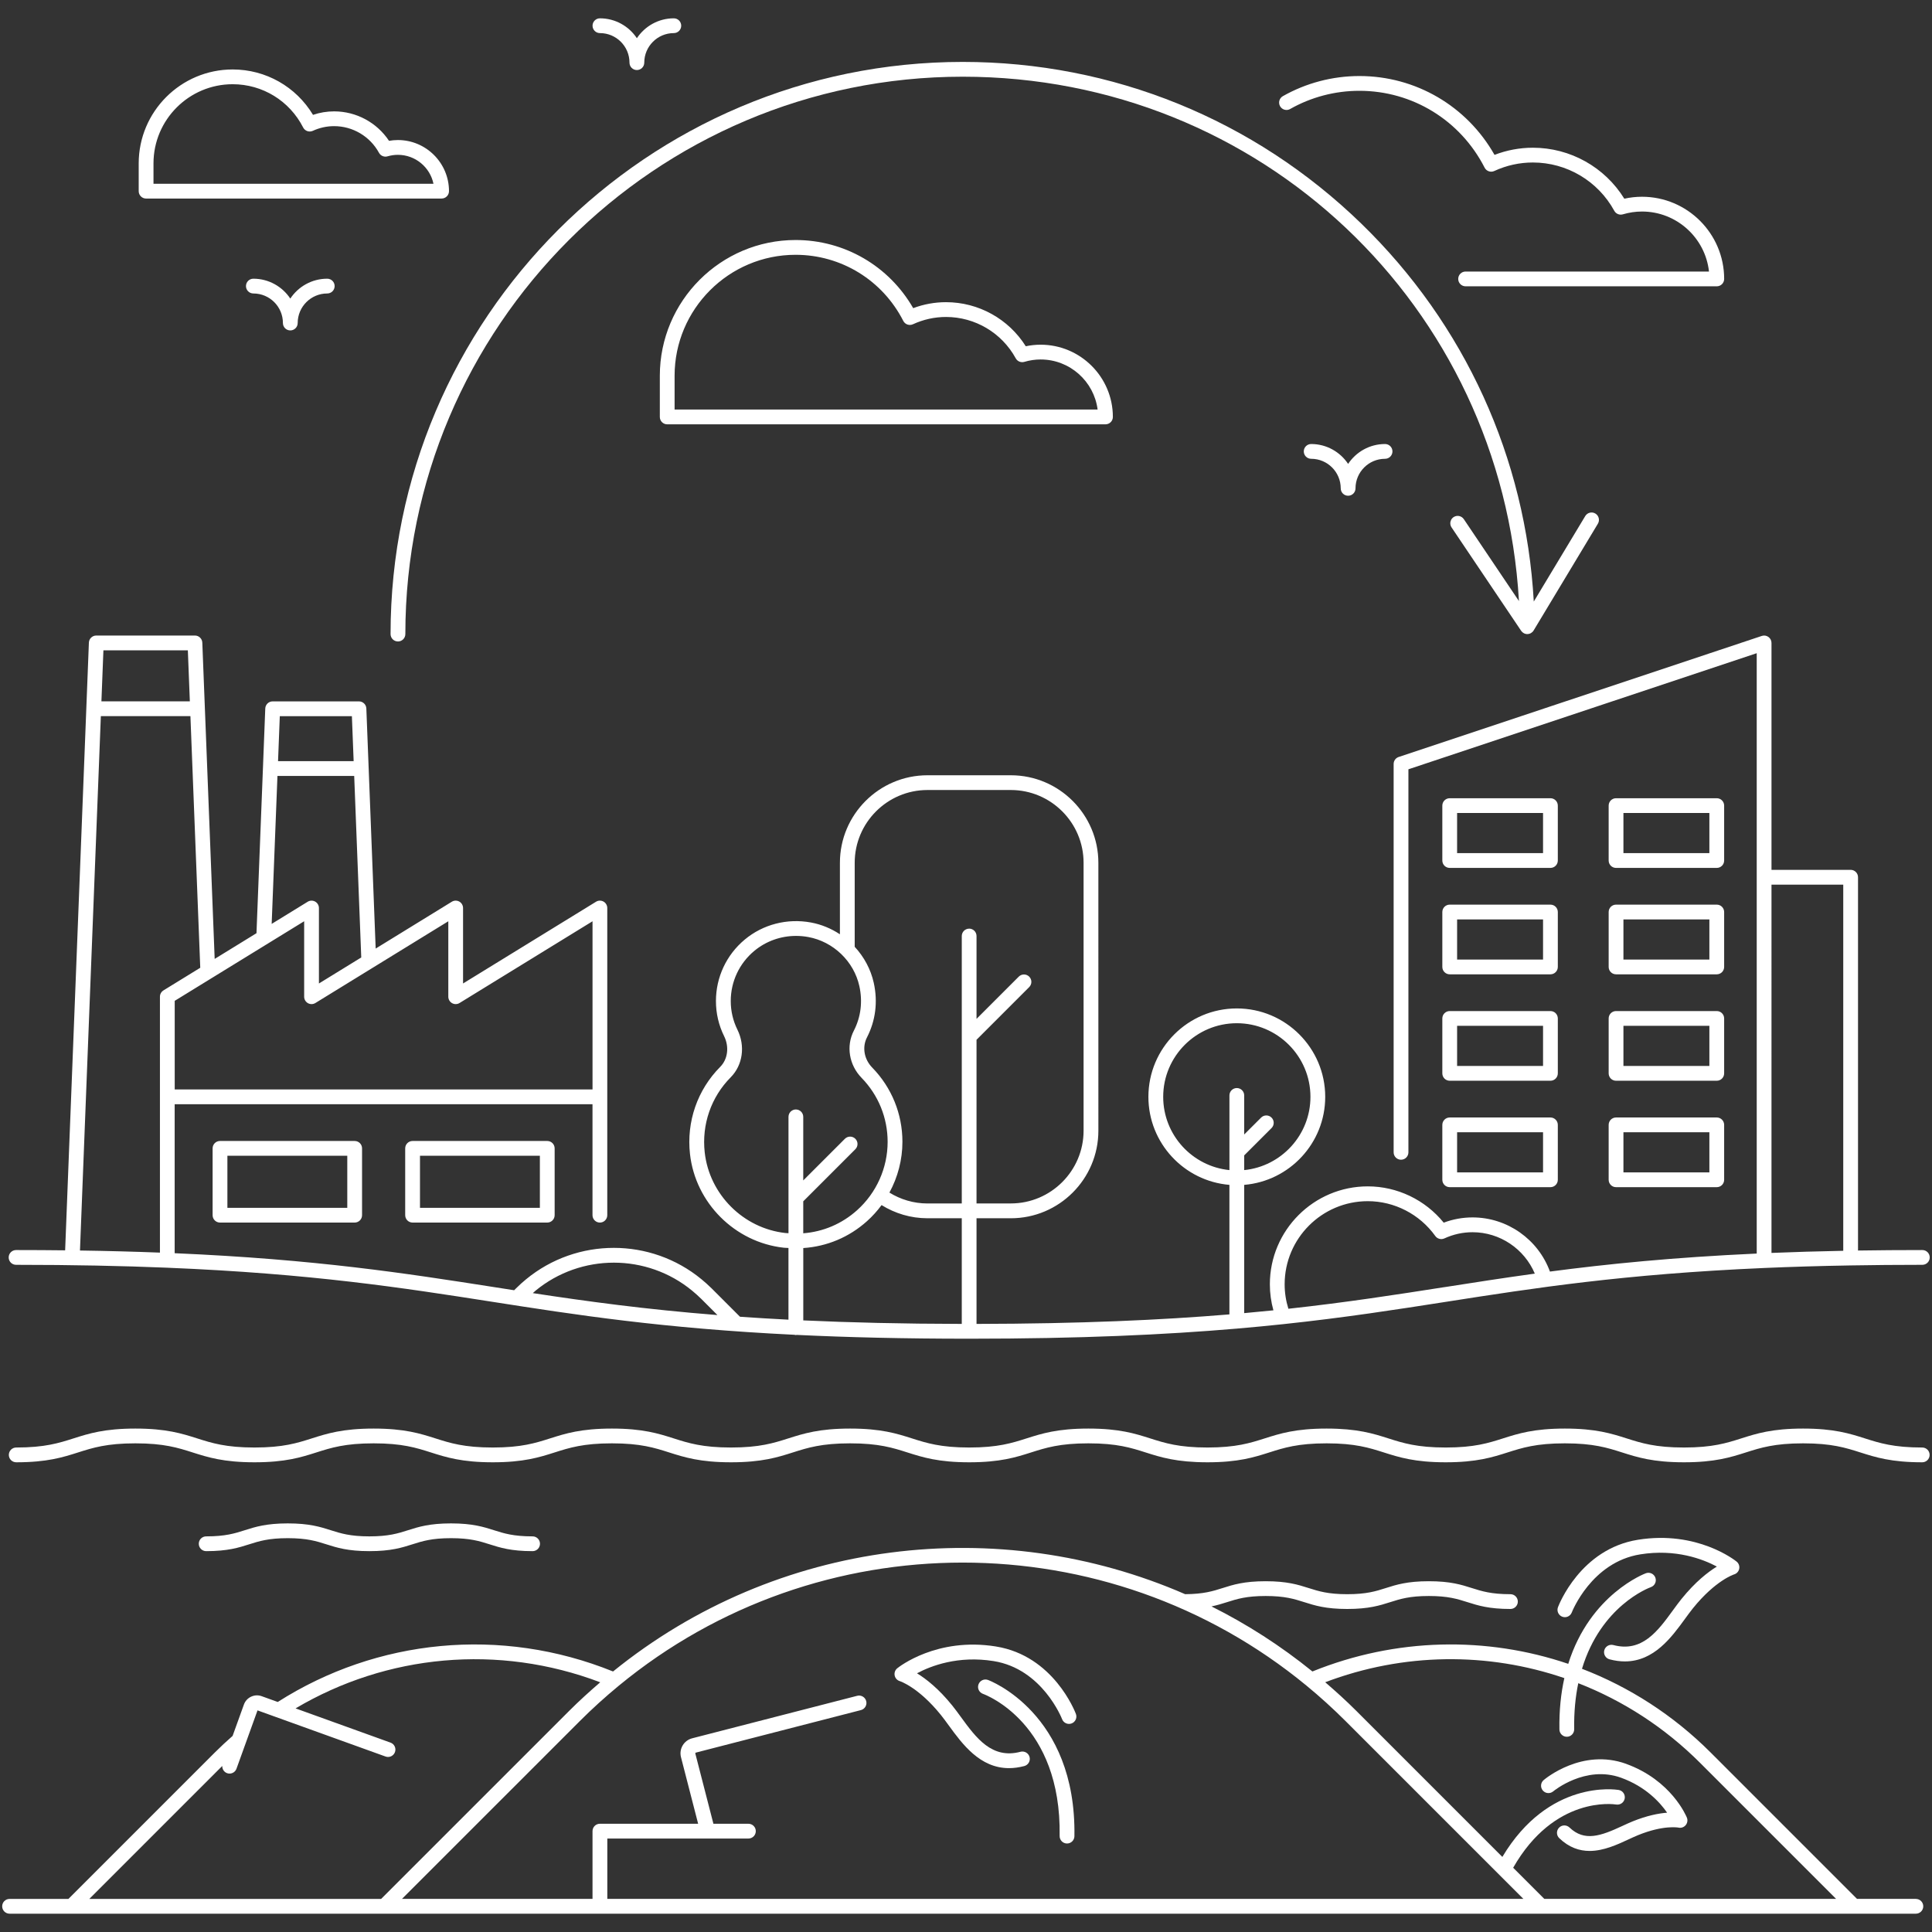
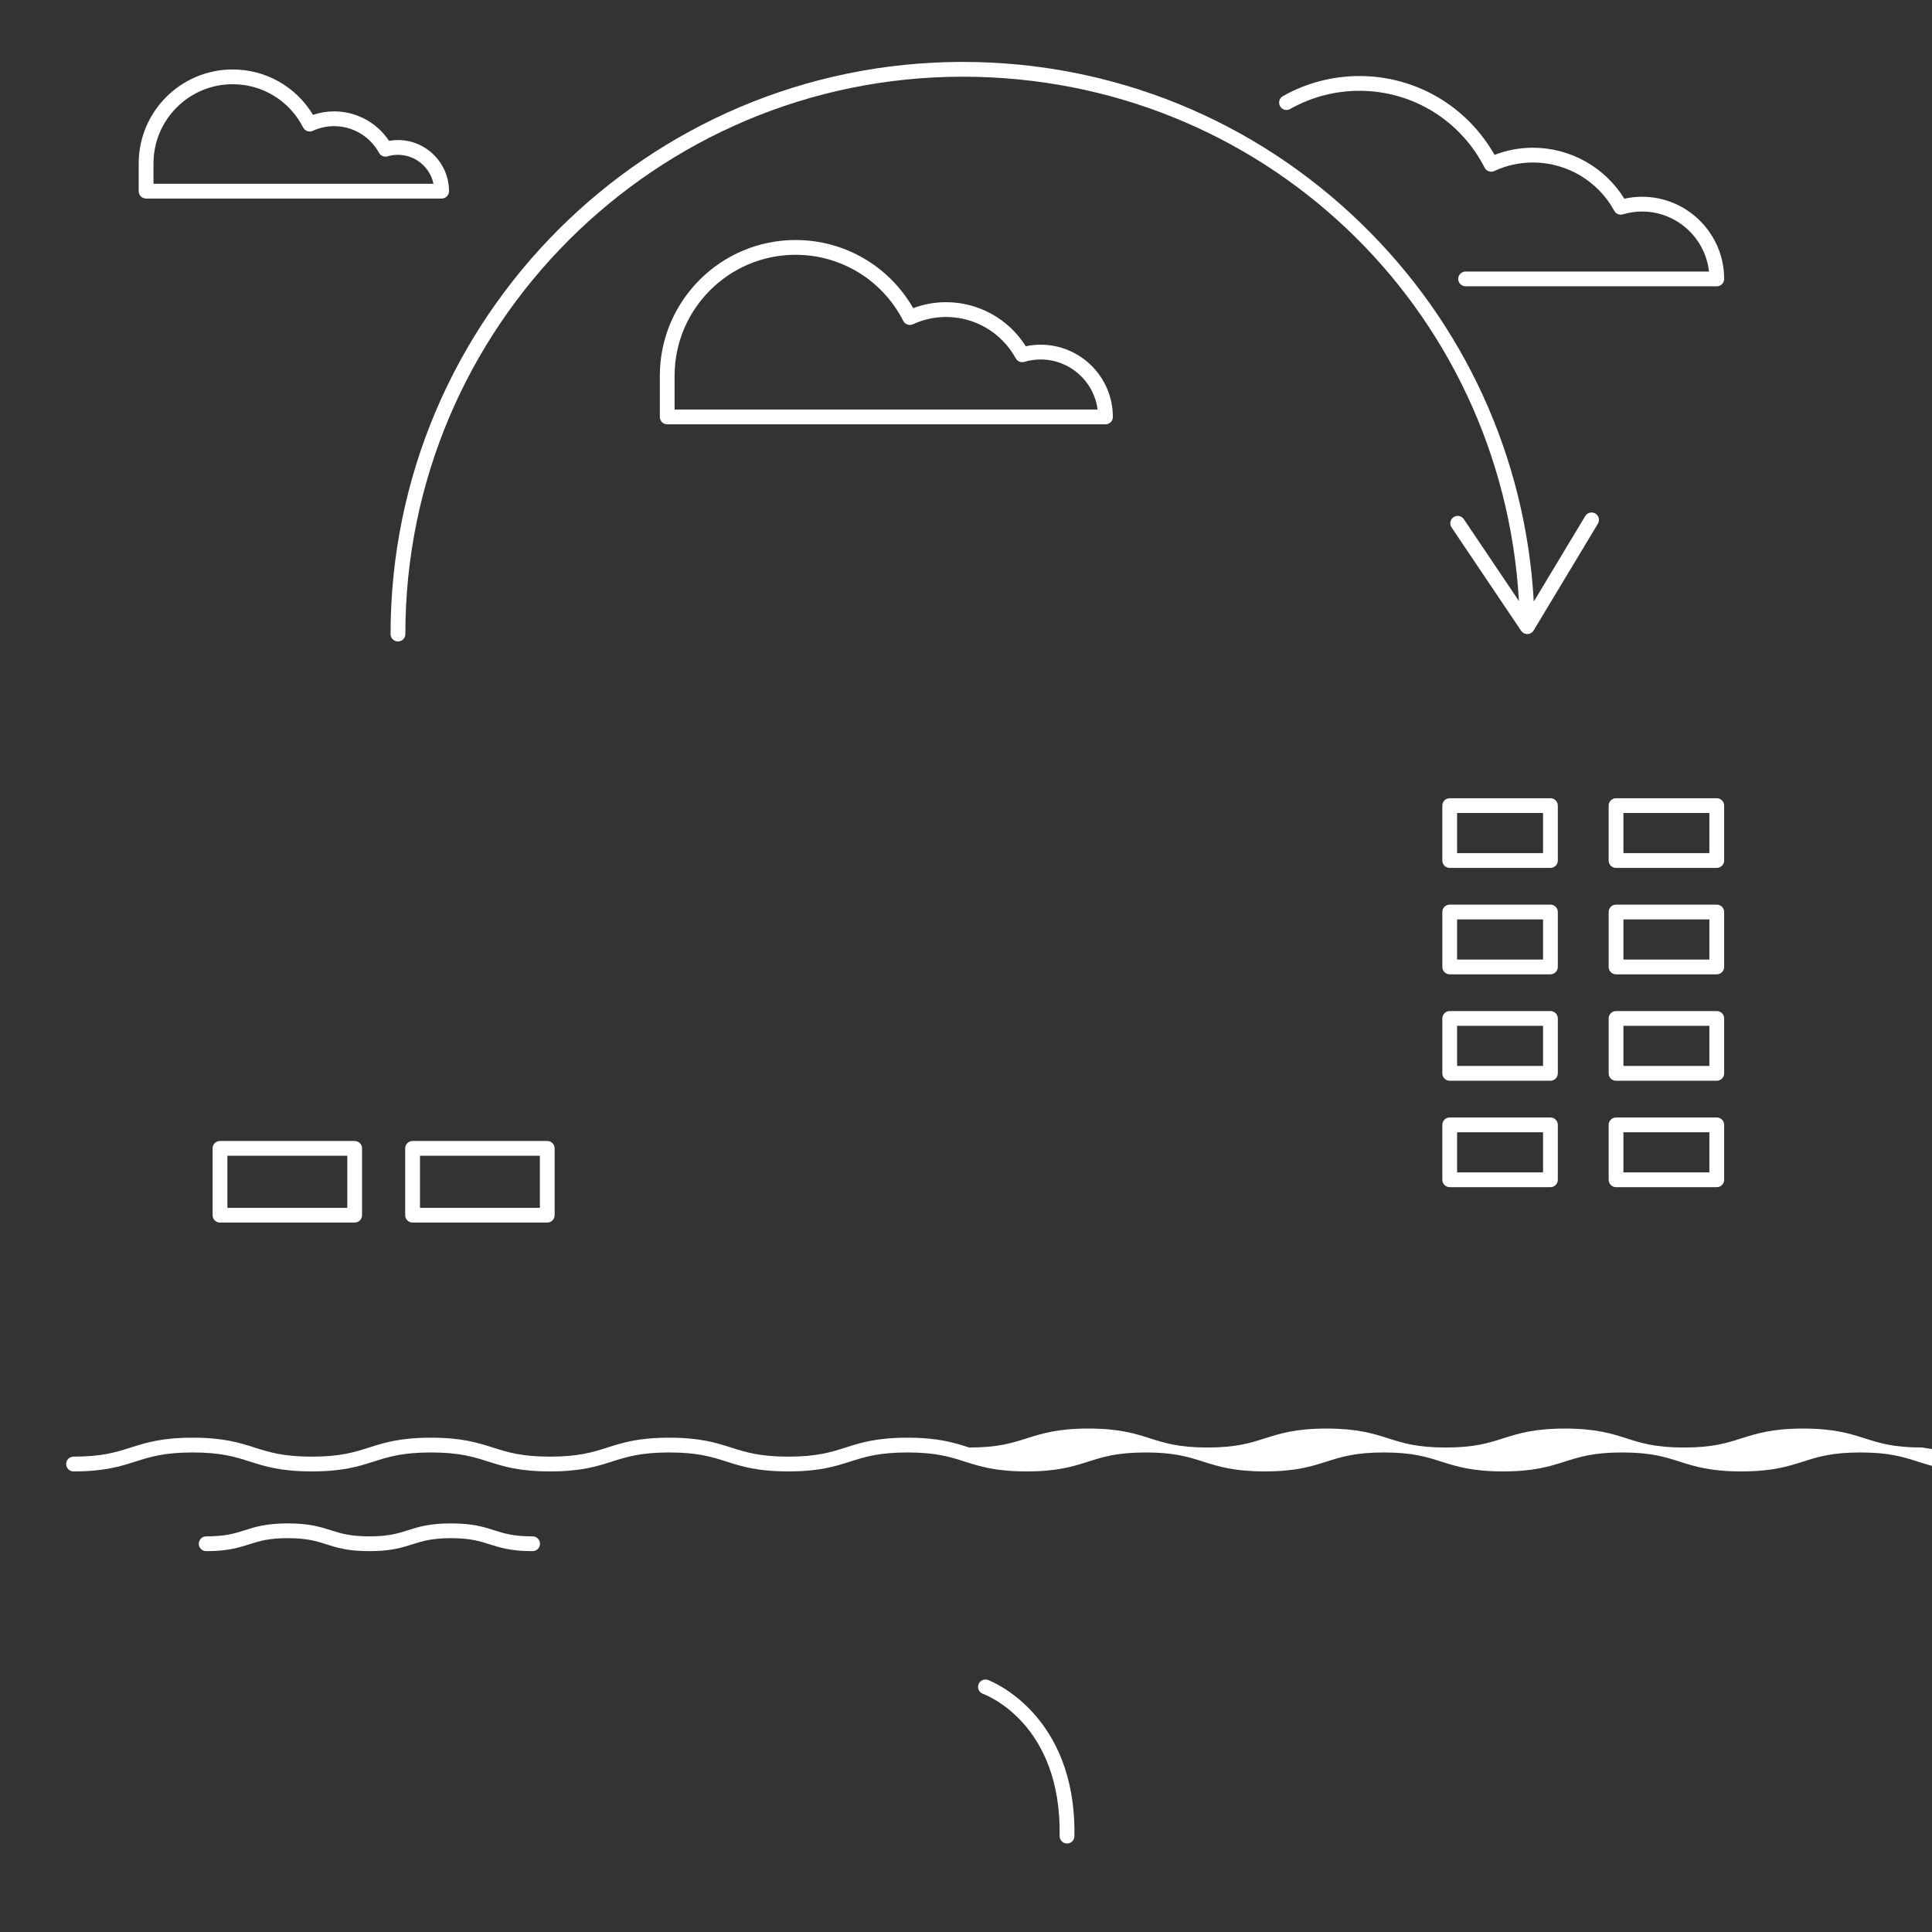
<svg xmlns="http://www.w3.org/2000/svg" viewBox="0 0 130 130">
  <rect x="0" y="0" width="130" height="130" fill="#333333" stroke="none" />
  <path fill="#fff" d="M26.778 43.163c.275 0 .497-.222.497-.497 0-20.68 16.824-37.505 37.504-37.505 20.041 0 36.28 15.417 37.428 35.284l-3.71-5.512c-.153-.228-.463-.289-.69-.136-.146.099-.224.262-.219.426.002.091.03.183.084.265l4.683 6.958c.095.14.255.224.425.219.17-.004.326-.096.414-.241l4.325-7.186c.14-.234.065-.542-.17-.683-.235-.142-.541-.065-.682.171l-3.462 5.751c-.541-9.657-4.632-18.657-11.605-25.43C84.376 8.031 74.851 4.166 64.778 4.166c-21.228 0-38.498 17.27-38.498 38.499 0 .275.222.497.497.497Z" />
  <path fill="#fff" d="M69.022 23.299c-1.156-1.839-3.178-2.966-5.366-2.966-.758 0-1.499.135-2.209.402-1.631-2.839-4.623-4.585-7.914-4.585-5.037 0-9.135 4.098-9.135 9.135v2.77c0 .275.222.497.497.497h29.49c.275 0 .497-.222.497-.497 0-2.68-2.18-4.861-4.861-4.861-.335 0-.67.035-1 .105Zm4.834 4.259H45.392v-2.273c0-4.489 3.652-8.14 8.14-8.14 3.07 0 5.847 1.705 7.248 4.448.121.237.407.338.651.225.708-.325 1.457-.49 2.225-.49 1.954 0 3.752 1.067 4.691 2.783.112.206.351.303.577.238.36-.107.729-.161 1.098-.161 1.963 0 3.59 1.471 3.834 3.369ZM86.81 7.335c1.413-.802 3.024-1.225 4.66-1.225 3.569 0 6.797 1.981 8.426 5.171.121.237.409.338.651.225.826-.38 1.7-.572 2.598-.572 2.281 0 4.379 1.245 5.476 3.25.112.206.354.304.577.238.422-.125.855-.189 1.288-.189 2.332 0 4.259 1.77 4.508 4.038H98.617c-.275 0-.497.222-.497.497s.222.497.497.497h16.901c.275 0 .497-.222.497-.497 0-3.049-2.481-5.529-5.529-5.529-.398 0-.797.044-1.189.131-1.315-2.126-3.638-3.43-6.152-3.43-.887 0-1.754.162-2.582.481-1.86-3.284-5.302-5.305-9.092-5.305-1.807 0-3.588.469-5.15 1.354-.239.135-.323.439-.187.678.136.239.439.322.678.187ZM9.831 13.359h19.884c.275 0 .497-.222.497-.497 0-1.896-1.543-3.439-3.439-3.439-.2 0-.4.018-.597.053-.818-1.232-2.201-1.982-3.695-1.982-.485 0-.96.079-1.419.235-1.142-1.895-3.175-3.055-5.408-3.055-3.486 0-6.321 2.835-6.321 6.321v1.868c0 .275.222.497.497.497Zm.497-2.365c0-2.937 2.39-5.327 5.327-5.327 2.009 0 3.826 1.115 4.743 2.911.121.237.408.337.65.226.456-.21.939-.316 1.433-.316 1.258 0 2.415.687 3.02 1.793.112.205.352.306.577.238.228-.067.462-.101.695-.101 1.178 0 2.164.837 2.394 1.947H10.328v-1.371ZM97.548 58.4h6.777c.275 0 .497-.222.497-.497v-3.695c0-.275-.222-.497-.497-.497h-6.777c-.275 0-.497.222-.497.497v3.695c0 .275.222.497.497.497Zm.497-3.695h5.783v2.701h-5.783v-2.701ZM108.74 58.4h6.777c.275 0 .497-.222.497-.497v-3.695c0-.275-.222-.497-.497-.497h-6.777c-.275 0-.497.222-.497.497v3.695c0 .275.222.497.497.497Zm.497-3.695h5.783v2.701h-5.783v-2.701ZM97.051 65.063c0 .275.222.497.497.497h6.777c.275 0 .497-.222.497-.497v-3.695c0-.275-.222-.497-.497-.497h-6.777c-.275 0-.497.222-.497.497v3.695Zm.994-3.198h5.783v2.701h-5.783v-2.701ZM108.243 65.063c0 .275.222.497.497.497h6.777c.275 0 .497-.222.497-.497v-3.695c0-.275-.222-.497-.497-.497h-6.777c-.275 0-.497.222-.497.497v3.695Zm.994-3.198h5.783v2.701h-5.783v-2.701ZM97.051 72.224c0 .275.222.497.497.497h6.777c.275 0 .497-.222.497-.497v-3.695c0-.275-.222-.497-.497-.497h-6.777c-.275 0-.497.222-.497.497v3.695Zm.994-3.198h5.783v2.701h-5.783v-2.701ZM108.243 72.224c0 .275.222.497.497.497h6.777c.275 0 .497-.222.497-.497v-3.695c0-.275-.222-.497-.497-.497h-6.777c-.275 0-.497.222-.497.497v3.695Zm.994-3.198h5.783v2.701h-5.783v-2.701ZM97.051 79.385c0 .275.222.497.497.497h6.777c.275 0 .497-.222.497-.497V75.69c0-.275-.222-.497-.497-.497h-6.777c-.275 0-.497.222-.497.497v3.695Zm.994-3.198h5.783v2.701h-5.783v-2.701ZM108.243 79.385c0 .275.222.497.497.497h6.777c.275 0 .497-.222.497-.497V75.69c0-.275-.222-.497-.497-.497h-6.777c-.275 0-.497.222-.497.497v3.695Zm.994-3.198h5.783v2.701h-5.783v-2.701ZM14.803 76.774c-.275 0-.497.222-.497.497v4.496c0 .275.222.497.497.497h9.062c.275 0 .497-.222.497-.497v-4.496c0-.275-.222-.497-.497-.497h-9.062Zm8.565 4.497h-8.067v-3.502h8.067v3.502ZM27.762 76.774c-.275 0-.497.222-.497.497v4.496c0 .275.222.497.497.497h9.062c.275 0 .497-.222.497-.497v-4.496c0-.275-.222-.497-.497-.497h-9.062Zm8.565 4.497H28.26v-3.502h8.067v3.502Z" />
-   <path fill="#fff" d="M129.355 84.113c-1.513 0-2.955.011-4.333.032V59.027c0-.275-.222-.497-.497-.497H119.2V43.262c0-.16-.077-.31-.206-.403-.13-.094-.297-.12-.448-.068l-24.431 8.144c-.203.067-.34.257-.34.471v26.132c0 .275.222.497.497.497s.497-.222.497-.497V51.764l23.437-7.812v40.397c-5.622.257-10.026.7-13.914 1.212-.79-2.165-2.871-3.644-5.207-3.644-.665 0-1.316.119-1.941.353-1.246-1.536-3.128-2.442-5.11-2.442-3.632 0-6.588 2.955-6.588 6.588 0 .599.081 1.186.239 1.753-.638.065-1.292.128-1.965.188v-8.63c3.048-.254 5.451-2.811 5.451-5.923 0-3.28-2.668-5.949-5.949-5.949s-5.949 2.668-5.949 5.949c0 3.112 2.404 5.669 5.451 5.923v8.715c-4.58.38-10.036.629-17.016.641v-7.109h2.307c3.249 0 5.892-2.643 5.892-5.892V58.058c0-3.249-2.643-5.892-5.892-5.892h-5.607c-3.249 0-5.892 2.643-5.892 5.892v4.808c-.585-.387-1.246-.664-1.953-.794-1.598-.293-3.223.126-4.453 1.152-1.23 1.025-1.936 2.532-1.936 4.132 0 .83.185 1.626.551 2.367.354.718.248 1.548-.265 2.066-1.534 1.546-2.275 3.684-2.032 5.864.366 3.288 3.019 5.939 6.308 6.303.107.012.211.01.318.017v4.825c-1.136-.058-2.221-.124-3.262-.197l-1.915-1.915c-.235-.229-.455-.427-.672-.604-3.419-2.82-8.385-2.82-11.807-.001-.228.186-.455.391-.674.61l-.127.127c-.459-.071-.915-.143-1.371-.214-5.897-.921-11.946-1.866-21.473-2.278V74.301h28.115v7.466c0 .275.222.497.497.497s.497-.222.497-.497V61.099c0-.18-.098-.346-.254-.434-.158-.088-.35-.084-.503.011l-8.947 5.5v-5.077c0-.18-.098-.346-.254-.434-.158-.088-.35-.084-.503.011l-5.123 3.151-.628-16.155c-.01-.267-.23-.478-.497-.478h-5.807c-.267 0-.486.211-.497.478l-.157 4.027s-.003.009-.003.014c0 .003.002.006.002.009l-.433 11.071-2.813 1.73-.832-21.281c-.01-.267-.23-.478-.497-.478H6.478c-.267 0-.486.211-.497.478l-1.598 40.89c-1.064-.012-2.161-.019-3.302-.019-.275 0-.497.222-.497.497s.222.497.497.497c3.805 0 7.157.071 10.168.194.002 0 .004.001.007.001h.004c9.736.4 15.854 1.354 21.812 2.285 5.67.886 11.481 1.793 20.388 2.228.03.006.058.018.09.018.02 0 .037-.009.056-.011 3.373.162 7.185.257 11.603.257h.007c7.462 0 13.204-.269 17.997-.679.002 0 .004.001.006.001.005 0 .009-.003.015-.003 1.082-.093 2.117-.192 3.11-.298h.004c.004 0 .009-.002.013-.002 4.143-.44 7.597-.98 11-1.511 5.861-.916 11.873-1.855 21.334-2.266h.004c.002 0 .004-.001.006-.001 1.804-.078 3.738-.137 5.815-.172 1.528-.026 3.132-.041 4.83-.041.275 0 .497-.222.497-.497s-.222-.497-.497-.497ZM18.827 48.189h4.851l.118 3.027h-5.087l.118-3.027Zm-.158 4.021h5.164l.475 12.215-2.848 1.752V61.1c0-.18-.098-.346-.254-.434-.158-.088-.35-.084-.503.011l-2.423 1.49.389-9.957Zm1.797 9.78v5.077c0 .18.098.346.254.434.157.088.35.084.503-.011l8.943-5.5v5.077c0 .18.098.346.254.434.158.088.35.084.503-.011l8.947-5.5v11.317H11.756v-5.963l8.71-5.355ZM6.959 43.759h5.681l.134 3.434h-5.95l.134-3.434Zm4.04 22.884c-.147.09-.237.251-.237.423v17.22c-1.682-.065-3.469-.113-5.381-.142l1.405-35.958h6.027l.662 16.933-2.477 1.523Zm24.854 20.368c.06-.052.117-.112.178-.161 3.058-2.518 7.492-2.518 10.546.001.196.16.395.339.604.543l1.094 1.094c-4.879-.387-8.771-.921-12.422-1.477Zm17.7-12.358c-.275 0-.497.222-.497.497v7.83c-.07-.006-.138-.005-.208-.013-2.831-.313-5.114-2.595-5.429-5.424-.209-1.88.428-3.722 1.749-5.054.812-.819.993-2.108.451-3.206-.297-.603-.448-1.251-.448-1.927 0-1.305.575-2.532 1.578-3.368.792-.661 1.787-1.013 2.816-1.013.272 0 .547.025.822.075 1.687.309 3.068 1.635 3.437 3.301.231 1.043.103 2.08-.37 2.999-.533 1.034-.323 2.311.522 3.178 1.129 1.159 1.751 2.687 1.751 4.305 0 1.753-.75 3.43-2.057 4.601-1.023.917-2.279 1.448-3.621 1.551v-2.15l3.506-3.506c.194-.194.194-.509 0-.703s-.509-.194-.703 0l-2.803 2.803v-4.278c0-.275-.222-.497-.497-.497Zm11.163 14.43c-4.019-.007-7.534-.092-10.665-.237v-4.867c1.586-.106 3.074-.723 4.284-1.806.368-.329.696-.694.984-1.085.9.558 1.957.886 3.091.886h2.306v7.109Zm.497-26.596c-.275 0-.497.222-.497.497v17.995H62.41c-.94 0-1.816-.271-2.563-.732.564-1.039.875-2.21.875-3.415 0-1.878-.722-3.653-2.034-4.999-.546-.56-.687-1.375-.351-2.029.581-1.128.739-2.397.457-3.67-.204-.918-.658-1.751-1.283-2.427v-5.651c0-2.701 2.197-4.898 4.897-4.898h5.607c2.7 0 4.897 2.197 4.897 4.898V76.08c0 2.7-2.197 4.897-4.897 4.897h-2.307V69.964l3.545-3.545c.194-.194.194-.509 0-.703s-.509-.194-.703 0l-2.842 2.842v-5.576c0-.275-.222-.497-.497-.497Zm18.01 10.725c-.275 0-.497.222-.497.497v5.024c-2.499-.25-4.457-2.365-4.457-4.929 0-2.732 2.222-4.954 4.954-4.954s4.954 2.222 4.954 4.954c0 2.564-1.958 4.679-4.457 4.929v-.99l1.84-1.839c.194-.194.194-.509 0-.703s-.509-.194-.703 0l-1.137 1.136v-2.628c0-.275-.222-.497-.497-.497Zm13.988 13.393c-3.268.511-6.585 1.028-10.518 1.458-.165-.529-.252-1.08-.252-1.646 0-3.084 2.509-5.593 5.593-5.593 1.794 0 3.492.876 4.543 2.343.139.194.396.262.611.163.605-.277 1.243-.417 1.896-.417 1.842 0 3.489 1.122 4.19 2.786-2.12.291-4.1.601-6.063.908Zm26.817-2.442c-1.705.033-3.31.081-4.828.143V59.525h4.828v24.639ZM128.915 127.772h-3.961l-9.852-9.853c-2.52-2.52-5.476-4.409-8.654-5.63 1.279-4.224 4.468-5.433 4.638-5.495.258-.092.393-.376.301-.634-.092-.259-.377-.394-.635-.302-.047.017-3.755 1.397-5.228 6.098-5.499-1.865-11.587-1.764-17.215.513-2.133-1.728-4.41-3.188-6.79-4.377.396-.083.726-.186 1.048-.288.669-.213 1.299-.413 2.595-.413s1.927.201 2.595.413c.711.226 1.446.46 2.896.46s2.185-.234 2.896-.46c.668-.213 1.299-.413 2.595-.413s1.927.201 2.595.413c.711.226 1.446.46 2.896.46.275 0 .497-.222.497-.497s-.222-.497-.497-.497c-1.296 0-1.927-.201-2.595-.413-.711-.226-1.446-.46-2.896-.46s-2.185.234-2.896.46c-.668.213-1.299.413-2.595.413s-1.927-.201-2.595-.413c-.711-.226-1.446-.46-2.896-.46s-2.185.234-2.896.46c-.655.208-1.278.404-2.52.412-12.543-5.464-27.469-3.732-38.495 5.201-7.536-3.048-15.899-2.198-22.562 2.052l-1.08-.389c-.235-.085-.489-.073-.715.034-.226.106-.397.294-.482.529l-.761 2.11c-.407.358-.807.727-1.195 1.115l-9.852 9.853H.644c-.275 0-.497.222-.497.497s.222.497.497.497h128.271c.275 0 .497-.222.497-.497s-.222-.497-.497-.497Zm-122.904 0 8.944-8.944c-.006.209.114.408.322.483.055.02.113.03.168.03.203 0 .395-.126.468-.329l1.415-3.924 8.613 3.104c.258.095.543-.04.636-.299.093-.258-.041-.543-.299-.636l-6.39-2.303c6.135-3.636 13.646-4.357 20.5-1.756-.714.614-1.415 1.249-2.081 1.915l-12.662 12.661H6.011Zm34.854 0v-4.061h9.494c.275 0 .497-.222.497-.497s-.222-.497-.497-.497h-2.355l-1.218-4.728c-.007-.026.009-.052.034-.059l11.108-2.861c.266-.068.426-.34.358-.605-.068-.266-.342-.426-.605-.358l-11.109 2.861c-.557.144-.893.714-.75 1.27l1.154 4.479h-6.61c-.275 0-.497.222-.497.497v4.559h-12.82l11.959-11.958c.839-.839 1.727-1.644 2.639-2.394 13.402-11.036 32.858-11.036 46.261 0 .911.749 1.799 1.554 2.639 2.394l11.958 11.958H40.862Zm63.049 0-2.096-2.096c2.77-4.85 6.761-4.282 6.936-4.253.27.042.525-.139.57-.409.045-.271-.137-.527-.408-.572-.197-.032-4.705-.716-7.826 4.506l-9.838-9.838c-.666-.666-1.367-1.301-2.081-1.915 5.284-2.004 10.957-2.034 16.091-.278-.228 1.013-.353 2.161-.332 3.457.004.271.226.489.497.489h.008c.274-.004.493-.231.489-.505-.019-1.162.085-2.19.275-3.099 3.01 1.174 5.809 2.973 8.199 5.363l9.149 9.15h-19.634ZM19.534 20.091c-.535-.805-1.449-1.338-2.486-1.338-.275 0-.497.222-.497.497s.222.497.497.497c1.097 0 1.989.892 1.989 1.989 0 .275.222.497.497.497s.497-.222.497-.497c0-1.097.892-1.989 1.989-1.989.275 0 .497-.222.497-.497s-.222-.497-.497-.497c-1.037 0-1.951.532-2.486 1.338ZM90.712 31.215c-.535-.805-1.449-1.338-2.486-1.338-.275 0-.497.222-.497.497s.222.497.497.497c1.097 0 1.989.892 1.989 1.989 0 .275.222.497.497.497s.497-.222.497-.497c0-1.097.892-1.989 1.989-1.989.275 0 .497-.222.497-.497s-.222-.497-.497-.497c-1.037 0-1.951.532-2.486 1.338ZM40.368 2.227c1.097 0 1.989.892 1.989 1.989 0 .275.222.497.497.497s.497-.222.497-.497c0-1.097.892-1.989 1.989-1.989.275 0 .497-.222.497-.497s-.222-.497-.497-.497c-1.037 0-1.951.532-2.486 1.338-.535-.805-1.449-1.338-2.486-1.338-.275 0-.497.222-.497.497s.222.497.497.497Z" />
-   <path fill="#fff" d="M113.142 107.591c-.185.23-.373.488-.57.757-1.023 1.405-2.082 2.857-4.015 2.343-.264-.068-.538.088-.608.353-.07.266.088.538.353.608.367.097.71.141 1.033.141 1.957 0 3.142-1.626 4.041-2.86.186-.255.364-.5.54-.718 1.511-1.874 2.753-2.273 2.762-2.275.178-.051.312-.198.349-.379.036-.182-.031-.369-.175-.485-.106-.087-2.659-2.109-6.642-1.468-3.863.62-5.318 4.377-5.378 4.537-.097.257.033.543.289.64.256.097.543-.032.641-.289.013-.034 1.321-3.379 4.605-3.906 2.389-.384 4.217.32 5.157.821-.601.368-1.454 1.029-2.381 2.18ZM109.422 118.686c-2.96-1.072-5.449 1.003-5.553 1.092-.209.178-.234.49-.057.7.178.209.491.235.7.059.022-.018 2.162-1.788 4.572-.915 1.646.596 2.607 1.649 3.093 2.35-.562.044-1.351.191-2.33.589-.217.088-.447.195-.687.306-1.444.671-2.545 1.07-3.553.101-.199-.19-.513-.184-.703.014-.19.198-.184.513.014.703.663.637 1.361.861 2.045.861.944 0 1.861-.426 2.615-.776.224-.104.439-.204.642-.286 1.723-.701 2.709-.509 2.715-.509.182.044.369-.021.489-.162.12-.141.152-.337.083-.509-.041-.102-1.046-2.516-4.086-3.616ZM67.016 110.788c-3.985-.643-6.536 1.381-6.643 1.468-.143.116-.208.301-.173.482.035.18.168.327.344.381.013.004 1.255.403 2.766 2.277.176.218.354.463.54.718.9 1.234 2.085 2.86 4.042 2.86.322 0 .666-.044 1.032-.141.265-.07.423-.343.353-.608-.071-.265-.343-.421-.608-.353-1.933.514-2.991-.939-4.015-2.343-.196-.269-.384-.527-.57-.757-.927-1.151-1.78-1.812-2.381-2.18.941-.502 2.767-1.205 5.157-.821 3.285.527 4.593 3.873 4.605 3.906.098.257.386.386.641.289.256-.097.386-.383.289-.64-.06-.159-1.515-3.917-5.378-4.537Z" />
-   <path fill="#fff" d="M66.474 113.038c-.259-.092-.541.044-.634.302s.042.542.3.635c.216.078 5.284 1.996 5.161 9.565-.004.275.215.501.489.505h.008c.271 0 .493-.218.497-.489.135-8.309-5.762-10.497-5.821-10.518ZM129.342 97.4c-1.927 0-2.865-.298-3.858-.614-1.021-.325-2.078-.661-4.158-.661s-3.137.336-4.158.661c-.993.316-1.931.614-3.858.614s-2.865-.298-3.858-.614c-1.021-.325-2.078-.661-4.158-.661s-3.137.336-4.159.661c-.993.316-1.931.614-3.858.614s-2.865-.298-3.858-.614c-1.021-.325-2.076-.66-4.159-.661-2.081 0-3.138.336-4.159.661-.992.315-1.93.613-3.855.614-1.924 0-2.861-.299-3.854-.614-1.021-.325-2.078-.661-4.158-.661s-3.137.336-4.159.661c-.993.316-1.93.614-3.857.614s-2.864-.298-3.857-.614c-1.021-.325-2.077-.661-4.158-.661s-3.137.336-4.158.661c-.993.316-1.93.614-3.857.614s-2.865-.298-3.857-.614c-1.021-.325-2.078-.661-4.158-.661s-3.138.336-4.159.661c-.993.316-1.931.614-3.857.614s-2.865-.298-3.858-.614c-1.022-.325-2.078-.661-4.159-.661s-3.137.336-4.159.661c-.993.316-1.931.614-3.857.614s-2.865-.298-3.858-.614c-1.022-.325-2.078-.661-4.159-.661s-3.137.336-4.159.661c-.993.316-1.931.614-3.858.614-.275 0-.497.222-.497.497s.222.497.497.497c2.081 0 3.138-.336 4.159-.661.993-.316 1.931-.614 3.858-.614s2.865.298 3.858.614c1.022.325 2.078.661 4.159.661s3.137-.336 4.158-.661c.993-.316 1.931-.614 3.858-.614s2.865.298 3.858.614c1.022.325 2.078.661 4.159.661s3.137-.336 4.158-.661c.993-.316 1.931-.614 3.858-.614s2.865.298 3.857.614c1.021.325 2.078.661 4.158.661s3.137-.336 4.158-.661c.993-.316 1.93-.614 3.857-.614s2.864.298 3.857.614c1.021.325 2.077.661 4.158.661s3.137-.336 4.158-.661c.993-.316 1.931-.614 3.858-.614s2.865.298 3.857.614c1.021.325 2.076.66 4.155.661 2.079 0 3.135-.336 4.156-.661.993-.316 1.931-.614 3.864-.614 1.923 0 2.86.299 3.853.614 1.022.325 2.078.661 4.159.661s3.137-.336 4.159-.661c.993-.316 1.931-.614 3.858-.614s2.865.298 3.857.614c1.021.325 2.078.661 4.159.661s3.137-.336 4.159-.661c.993-.316 1.93-.614 3.857-.614s2.865.298 3.857.614c1.022.325 2.078.661 4.159.661.275 0 .497-.222.497-.497s-.222-.497-.497-.497ZM16.769 103.913c.668-.213 1.299-.413 2.595-.413s1.927.201 2.595.413c.711.226 1.446.46 2.897.46s2.185-.234 2.896-.46c.668-.213 1.299-.413 2.595-.413s1.927.201 2.595.413c.711.226 1.446.46 2.896.46.275 0 .497-.222.497-.497s-.222-.497-.497-.497c-1.295 0-1.927-.201-2.595-.413-.711-.226-1.446-.46-2.896-.46s-2.185.234-2.896.46c-.668.213-1.299.413-2.595.413s-1.927-.201-2.596-.413c-.711-.226-1.446-.46-2.896-.46s-2.185.234-2.896.46c-.668.213-1.299.413-2.595.413-.275 0-.497.222-.497.497s.222.497.497.497c1.45 0 2.185-.234 2.896-.46Z" />
+   <path fill="#fff" d="M66.474 113.038c-.259-.092-.541.044-.634.302s.042.542.3.635c.216.078 5.284 1.996 5.161 9.565-.004.275.215.501.489.505h.008c.271 0 .493-.218.497-.489.135-8.309-5.762-10.497-5.821-10.518ZM129.342 97.4c-1.927 0-2.865-.298-3.858-.614-1.021-.325-2.078-.661-4.158-.661s-3.137.336-4.158.661c-.993.316-1.931.614-3.858.614s-2.865-.298-3.858-.614c-1.021-.325-2.078-.661-4.158-.661s-3.137.336-4.159.661c-.993.316-1.931.614-3.858.614s-2.865-.298-3.858-.614c-1.021-.325-2.076-.66-4.159-.661-2.081 0-3.138.336-4.159.661-.992.315-1.93.613-3.855.614-1.924 0-2.861-.299-3.854-.614-1.021-.325-2.078-.661-4.158-.661s-3.137.336-4.159.661c-.993.316-1.93.614-3.857.614c-1.021-.325-2.077-.661-4.158-.661s-3.137.336-4.158.661c-.993.316-1.93.614-3.857.614s-2.865-.298-3.857-.614c-1.021-.325-2.078-.661-4.158-.661s-3.138.336-4.159.661c-.993.316-1.931.614-3.857.614s-2.865-.298-3.858-.614c-1.022-.325-2.078-.661-4.159-.661s-3.137.336-4.159.661c-.993.316-1.931.614-3.857.614s-2.865-.298-3.858-.614c-1.022-.325-2.078-.661-4.159-.661s-3.137.336-4.159.661c-.993.316-1.931.614-3.858.614-.275 0-.497.222-.497.497s.222.497.497.497c2.081 0 3.138-.336 4.159-.661.993-.316 1.931-.614 3.858-.614s2.865.298 3.858.614c1.022.325 2.078.661 4.159.661s3.137-.336 4.158-.661c.993-.316 1.931-.614 3.858-.614s2.865.298 3.858.614c1.022.325 2.078.661 4.159.661s3.137-.336 4.158-.661c.993-.316 1.931-.614 3.858-.614s2.865.298 3.857.614c1.021.325 2.078.661 4.158.661s3.137-.336 4.158-.661c.993-.316 1.93-.614 3.857-.614s2.864.298 3.857.614c1.021.325 2.077.661 4.158.661s3.137-.336 4.158-.661c.993-.316 1.931-.614 3.858-.614s2.865.298 3.857.614c1.021.325 2.076.66 4.155.661 2.079 0 3.135-.336 4.156-.661.993-.316 1.931-.614 3.864-.614 1.923 0 2.86.299 3.853.614 1.022.325 2.078.661 4.159.661s3.137-.336 4.159-.661c.993-.316 1.931-.614 3.858-.614s2.865.298 3.857.614c1.021.325 2.078.661 4.159.661s3.137-.336 4.159-.661c.993-.316 1.93-.614 3.857-.614s2.865.298 3.857.614c1.022.325 2.078.661 4.159.661.275 0 .497-.222.497-.497s-.222-.497-.497-.497ZM16.769 103.913c.668-.213 1.299-.413 2.595-.413s1.927.201 2.595.413c.711.226 1.446.46 2.897.46s2.185-.234 2.896-.46c.668-.213 1.299-.413 2.595-.413s1.927.201 2.595.413c.711.226 1.446.46 2.896.46.275 0 .497-.222.497-.497s-.222-.497-.497-.497c-1.295 0-1.927-.201-2.595-.413-.711-.226-1.446-.46-2.896-.46s-2.185.234-2.896.46c-.668.213-1.299.413-2.595.413s-1.927-.201-2.596-.413c-.711-.226-1.446-.46-2.896-.46s-2.185.234-2.896.46c-.668.213-1.299.413-2.595.413-.275 0-.497.222-.497.497s.222.497.497.497c1.45 0 2.185-.234 2.896-.46Z" />
</svg>